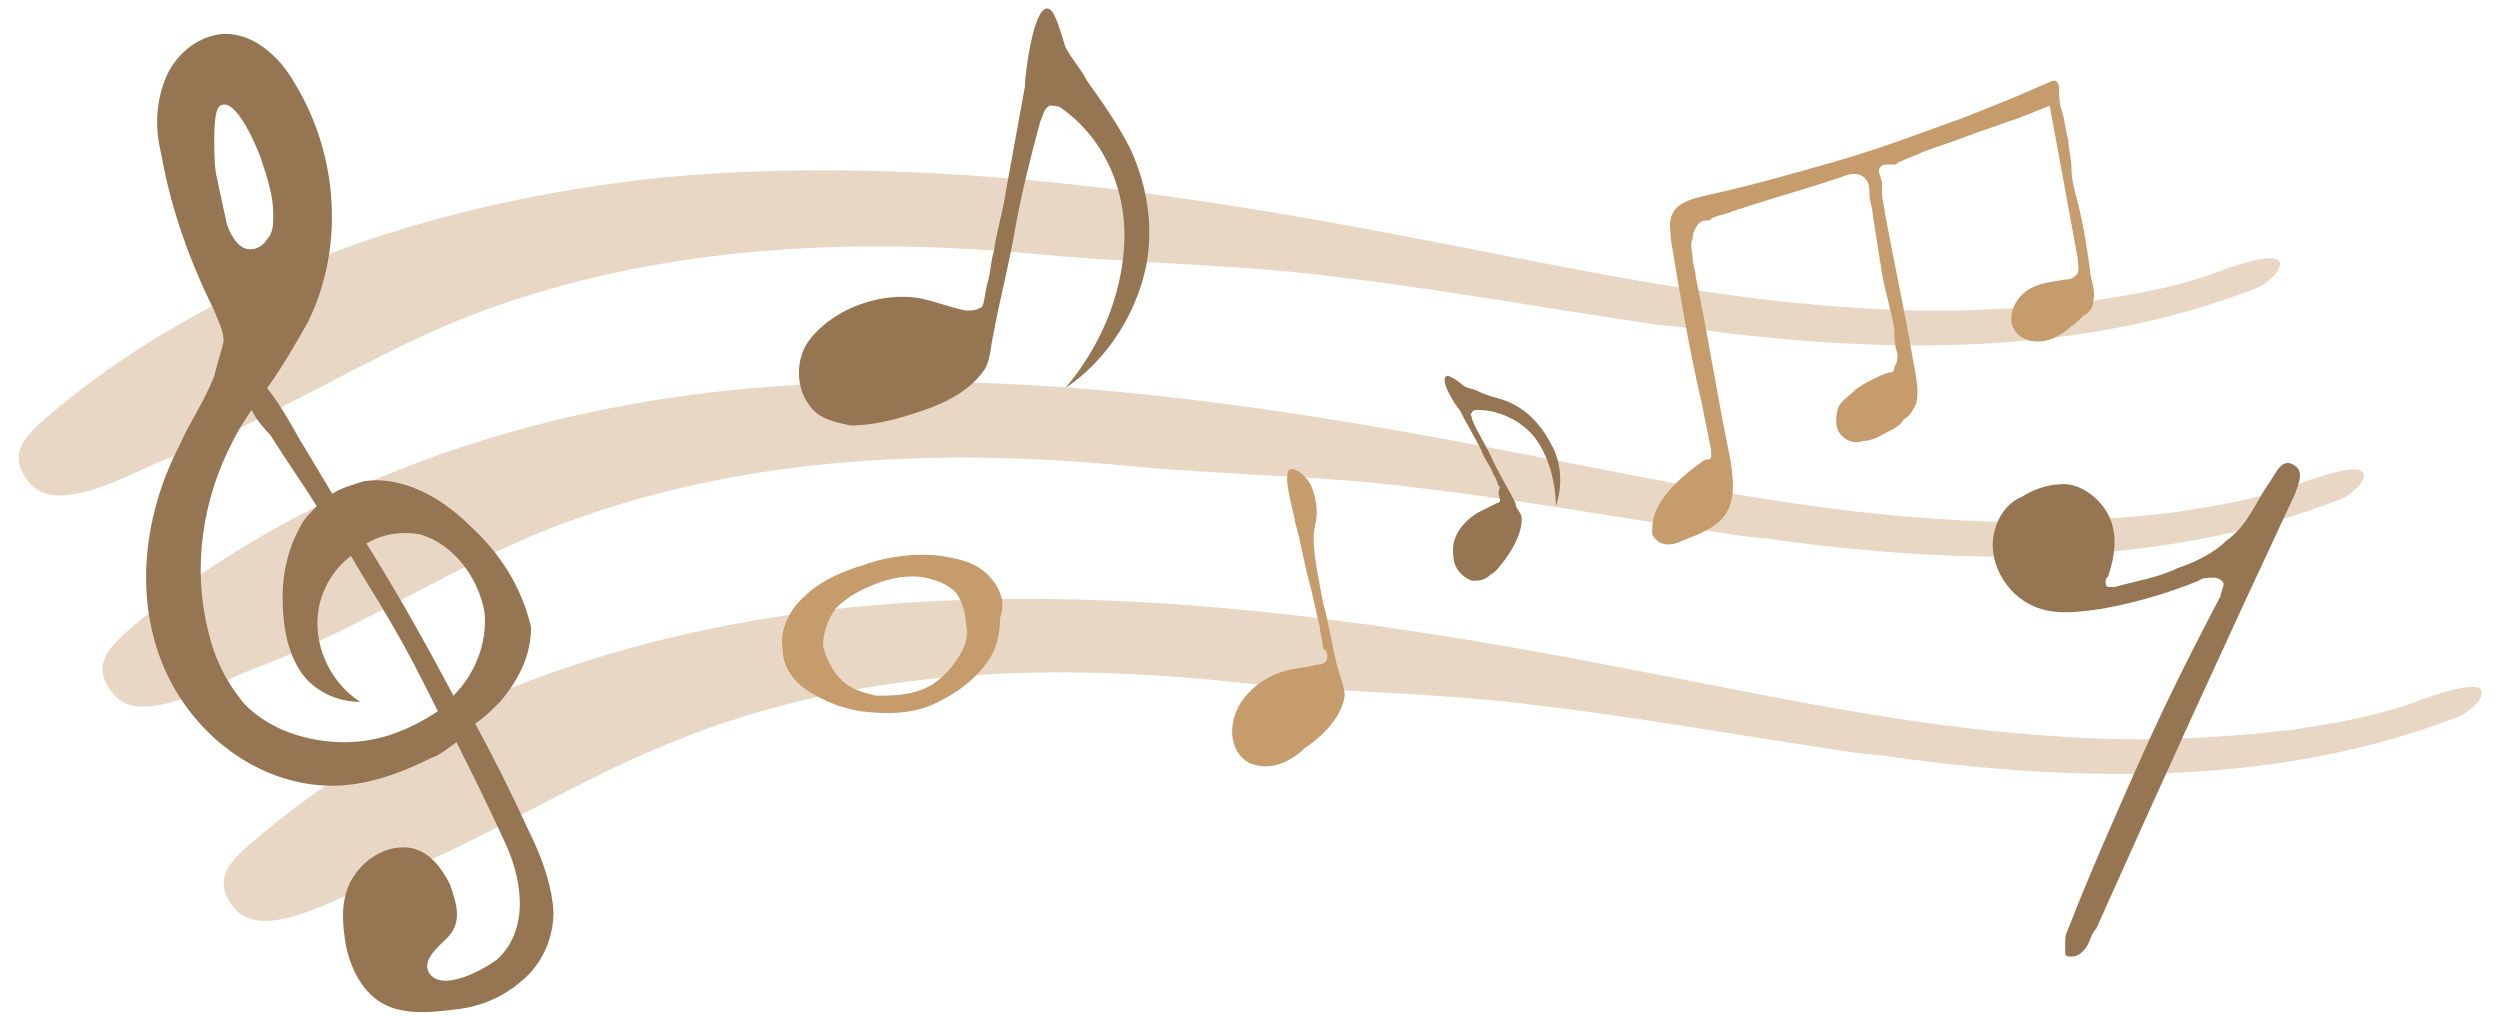
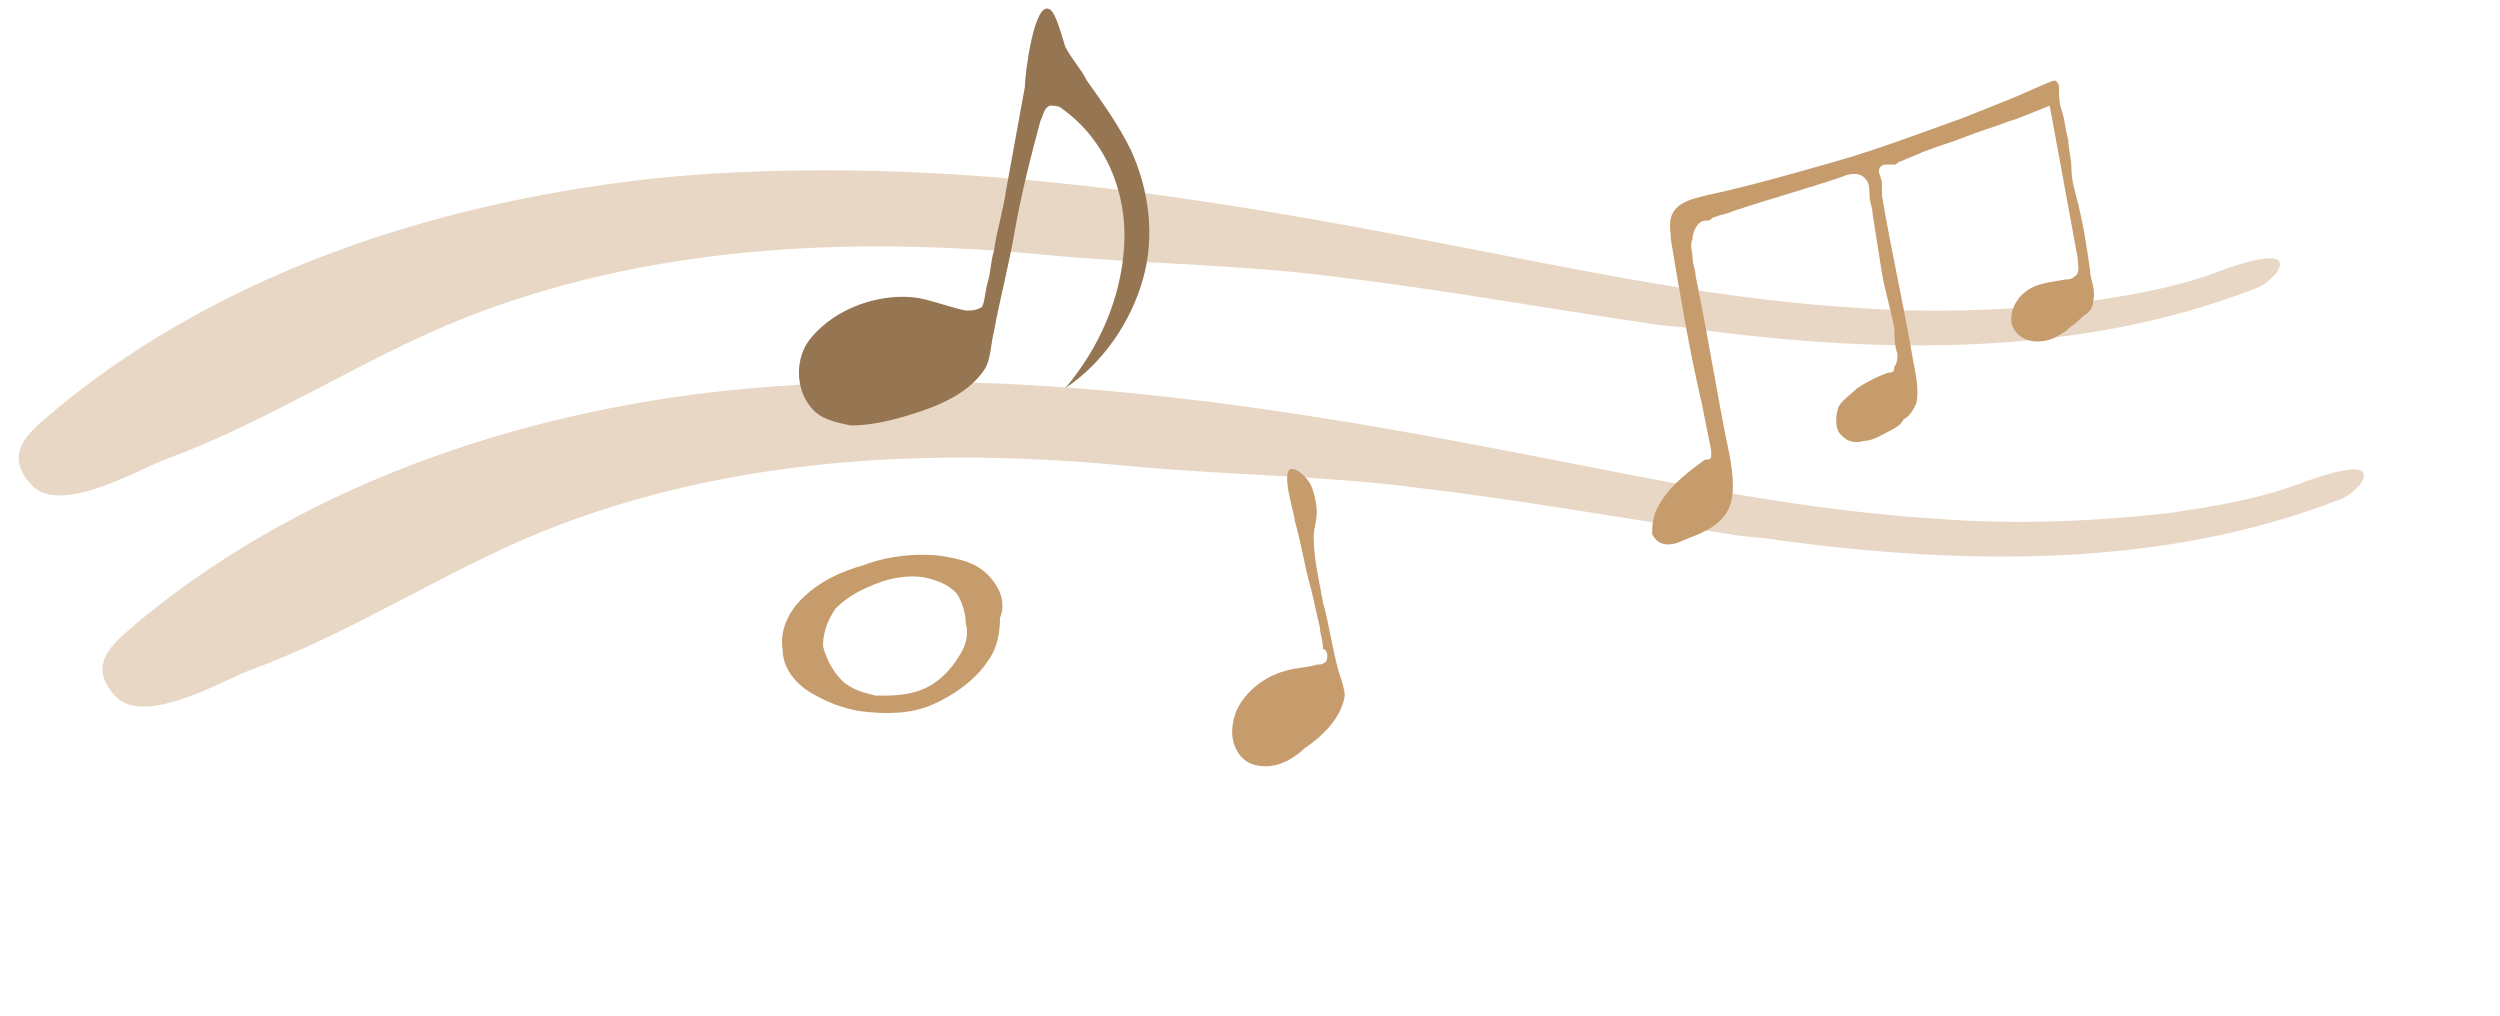
<svg xmlns="http://www.w3.org/2000/svg" height="32.7" preserveAspectRatio="xMidYMid meet" version="1.0" viewBox="7.7 28.0 80.5 32.7" width="80.5" zoomAndPan="magnify">
  <g id="change1_1">
    <path d="M29.2,33.7c7.9-0.7,15.9,0.4,23.7,1.9c4.8,0.9,9.6,2,14.4,2.3c2.6,0.2,5.1,0.1,7.7-0.2 c1.3-0.2,2.5-0.4,3.7-0.8c0.3-0.1,3-1.2,2.3-0.1c-0.2,0.2-0.4,0.4-0.7,0.5c-5.7,2.2-12,2.1-18,1.3c-0.5-0.1-1.1-0.1-1.6-0.2 c-3.4-0.5-6.7-1.1-10.1-1.5c-3.1-0.4-6.2-0.4-9.3-0.7c-6.3-0.6-12.8-0.3-18.8,2.1c-3.2,1.3-6.2,3.3-9.5,4.5c-1,0.4-3.4,1.8-4.3,0.8 c-1-1.1,0.1-1.8,0.9-2.5C15.1,36.6,22.2,34.4,29.2,33.7z" fill="#E8D7C5" />
  </g>
  <g id="change1_2">
    <path d="M31.9,40.5c7.9-0.7,15.9,0.4,23.7,1.9c4.8,0.9,9.6,2,14.4,2.3c2.6,0.2,5.1,0.1,7.7-0.2 c1.3-0.2,2.5-0.4,3.7-0.8c0.3-0.1,3-1.2,2.3-0.1c-0.2,0.2-0.4,0.4-0.7,0.5c-5.7,2.2-12,2.1-18,1.3c-0.5-0.1-1.1-0.1-1.6-0.2 c-3.4-0.5-6.7-1.1-10.1-1.5c-3.1-0.4-6.2-0.4-9.3-0.7c-6.3-0.6-12.8-0.3-18.8,2.1c-3.2,1.3-6.2,3.3-9.5,4.5c-1,0.4-3.4,1.8-4.3,0.8 c-1-1.1,0.1-1.8,0.9-2.5C17.8,43.4,25,41.1,31.9,40.5z" fill="#E8D7C5" />
  </g>
  <g id="change1_3">
-     <path d="M35.7,47.5c7.9-0.7,15.9,0.4,23.7,1.9c4.8,0.9,9.6,2,14.4,2.3c2.6,0.2,5.1,0.1,7.7-0.2 c1.3-0.2,2.5-0.4,3.7-0.8c0.3-0.1,3-1.2,2.3-0.1c-0.2,0.2-0.4,0.4-0.7,0.5c-5.7,2.2-12,2.1-18,1.3c-0.5-0.1-1.1-0.1-1.6-0.2 c-3.4-0.5-6.7-1.1-10.1-1.5c-3.1-0.4-6.2-0.4-9.3-0.7C41.5,49.3,35,49.5,29.1,52c-3.2,1.3-6.2,3.3-9.5,4.5c-1,0.4-3.4,1.8-4.3,0.8 c-1-1.1,0.1-1.8,0.9-2.5C21.6,50.3,28.8,48.1,35.7,47.5z" fill="#E8D7C5" />
-   </g>
+     </g>
  <g id="change2_1">
-     <path d="M22.8,44.9c-0.9-0.9-2.2-1.6-3.4-1.4c-0.3,0.1-0.7,0.2-1,0.4c-0.3-0.5-0.6-1-0.9-1.5 c-0.2-0.3-0.7-1.3-1.2-1.9c0.5-0.7,0.9-1.4,1.3-2.1c1.2-2.4,1-5.4-0.4-7.7c-0.5-0.9-1.4-1.7-2.4-1.6c-0.8,0.1-1.5,0.7-1.8,1.5 c-0.3,0.8-0.3,1.6-0.1,2.4c0.3,1.7,0.9,3.4,1.7,5c0.1,0.3,0.3,0.6,0.3,1c-0.1,0.4-0.2,0.7-0.3,1.1c-0.3,0.8-0.8,1.5-1.1,2.2 c-1.1,2.1-1.5,4.7-0.6,7c0.9,2.3,3.1,4,5.5,4c1.1,0,2.2-0.4,3.2-0.9c0.3-0.1,0.5-0.3,0.8-0.5c0.5,1,1,2,1.5,3.1 c0.6,1.2,0.9,2.9-0.2,3.9c-0.4,0.3-1.8,1.1-2.2,0.4c-0.2-0.4,0.3-0.8,0.6-1.1c0.5-0.5,0.3-1.1,0.1-1.7c-0.3-0.6-0.7-1.1-1.3-1.2 c-0.7-0.1-1.4,0.3-1.8,0.9c-0.4,0.6-0.4,1.3-0.3,2c0.1,0.8,0.5,1.7,1.2,2.1c0.7,0.4,1.6,0.3,2.4,0.2c0.9-0.1,1.7-0.5,2.3-1.1 c0.6-0.6,0.9-1.5,0.8-2.3c-0.1-0.8-0.4-1.6-0.8-2.4c-0.5-1.1-1.1-2.3-1.7-3.4c0.3-0.2,0.5-0.4,0.8-0.7c0.6-0.7,1-1.5,1-2.4 C24.5,46.9,23.8,45.8,22.8,44.9z M14.7,33.8c-0.1-0.4-0.1-0.8-0.1-1.3c0-0.3,0-1,0.2-1.1c0.5-0.3,1.2,1.4,1.3,1.7 c0.2,0.6,0.4,1.2,0.4,1.8c0,0.3,0,0.6-0.2,0.8c-0.1,0.2-0.4,0.4-0.7,0.3c-0.3-0.1-0.5-0.5-0.6-0.8C14.9,34.7,14.8,34.3,14.7,33.8z M18.8,51.9c-1.2,0-2.4-0.4-3.2-1.2c-0.6-0.7-1-1.5-1.2-2.4c-0.5-2-0.2-4.2,0.8-6.1c0.2-0.4,0.4-0.7,0.6-1c0.2,0.4,0.5,0.7,0.6,0.8 c0.5,0.8,1,1.5,1.5,2.3c-0.2,0.2-0.4,0.4-0.5,0.6c-0.4,0.7-0.6,1.5-0.6,2.3c0,0.8,0.1,1.6,0.5,2.3c0.4,0.7,1.2,1.1,2,1.1 c-1.1-0.7-1.7-2.2-1.2-3.5c0.2-0.5,0.5-0.9,0.9-1.2c0.4,0.7,0.8,1.3,1.2,2c0.6,1,1.1,2,1.6,3C20.9,51.5,19.9,51.9,18.8,51.9z M23.3,47.7c0.1,1-0.3,2-1,2.7c-0.9-1.7-1.8-3.3-2.8-4.9c0.5-0.3,1.1-0.4,1.7-0.3C22.3,45.5,23.1,46.6,23.3,47.7z" fill="#957552" />
-   </g>
+     </g>
  <g id="change2_2">
    <path d="M39.3,37.9C39.3,37.9,39.2,38,39.3,37.9C39.1,38,39,38,38.8,38c-0.5-0.1-1-0.3-1.5-0.4 c-1.2-0.2-2.7,0.3-3.5,1.3c-0.5,0.6-0.5,1.6,0,2.2c0.3,0.4,0.8,0.5,1.3,0.6c0.5,0,1-0.1,1.4-0.2c1.1-0.3,2.3-0.7,2.9-1.6 c0.2-0.3,0.2-0.8,0.3-1.2c0.2-1.1,0.5-2.2,0.7-3.4c0.2-1.1,0.5-2.3,0.8-3.4c0.1-0.2,0.1-0.4,0.3-0.5c0.1,0,0.3,0,0.4,0.1 c1.4,1,2.1,2.7,2,4.4c-0.1,1.7-0.8,3.3-1.9,4.6c1.2-0.8,2.1-2.1,2.5-3.5c0.4-1.4,0.2-2.9-0.4-4.2c-0.4-0.8-0.9-1.5-1.4-2.2 c-0.2-0.4-0.5-0.7-0.7-1.1c-0.1-0.3-0.3-1.1-0.5-1.2c-0.5-0.3-0.8,2.1-0.8,2.5c-0.2,1.1-0.4,2.2-0.6,3.3c-0.1,0.7-0.3,1.3-0.4,2 c-0.1,0.3-0.1,0.7-0.2,1C39.4,37.5,39.4,37.8,39.3,37.9z" fill="#957552" />
  </g>
  <g id="change2_3">
-     <path d="M56,44.1C56,44.1,56,44.1,56,44.1c0,0.1-0.1,0.1-0.1,0.1c-0.2,0.1-0.4,0.2-0.6,0.3c-0.5,0.3-0.9,0.8-0.8,1.4 c0,0.4,0.3,0.7,0.6,0.8c0.2,0,0.4,0,0.6-0.2c0.2-0.1,0.3-0.3,0.4-0.4c0.3-0.4,0.6-0.9,0.6-1.4c0-0.2-0.2-0.3-0.2-0.5 c-0.2-0.4-0.5-0.9-0.7-1.3c-0.2-0.5-0.5-0.9-0.7-1.4c0-0.1-0.1-0.2,0-0.2c0-0.1,0.1-0.1,0.2-0.1c0.7,0,1.5,0.4,1.9,1 c0.4,0.6,0.6,1.4,0.6,2.1c0.2-0.6,0.2-1.3-0.1-1.9c-0.3-0.6-0.7-1.1-1.3-1.4c-0.4-0.2-0.7-0.2-1.1-0.4c-0.2-0.1-0.4-0.1-0.5-0.2 c-0.1-0.1-0.4-0.3-0.5-0.3c-0.3,0.1,0.3,1,0.4,1.1c0.2,0.4,0.5,0.9,0.7,1.3c0.1,0.3,0.3,0.5,0.4,0.8c0.1,0.1,0.1,0.3,0.2,0.4 C55.9,43.9,56,44,56,44.1z" fill="#957552" />
-   </g>
+     </g>
  <g id="change3_1">
    <path d="M50.4,49.3C50.4,49.3,50.4,49.3,50.4,49.3c-0.1,0.1-0.2,0.1-0.3,0.1c-0.3,0.1-0.7,0.1-1,0.2 c-0.8,0.2-1.6,0.9-1.7,1.7c-0.1,0.5,0.1,1.1,0.6,1.3c0.3,0.1,0.6,0.1,0.9,0c0.3-0.1,0.6-0.3,0.8-0.5c0.6-0.4,1.2-1,1.3-1.7 c0-0.2-0.1-0.5-0.2-0.8c-0.2-0.7-0.3-1.5-0.5-2.2C50.2,46.8,50,46,50,45.3c0-0.3,0.1-0.5,0.1-0.8c0-0.3-0.1-0.7-0.2-0.9 c-0.1-0.2-0.4-0.5-0.6-0.5c-0.4,0,0.1,1.5,0.1,1.7c0.2,0.7,0.3,1.4,0.5,2.1c0.1,0.4,0.2,0.9,0.3,1.3c0,0.2,0.1,0.4,0.1,0.7 C50.4,48.9,50.5,49.1,50.4,49.3z" fill="#C69C6D" />
  </g>
  <g id="change3_2">
    <path d="M61,44.5C61,44.5,61,44.5,61,44.5c-0.1,0.3-0.1,0.5-0.1,0.7c0.2,0.4,0.6,0.4,1,0.2c0.5-0.2,1.1-0.4,1.4-0.9 c0.3-0.5,0.2-1.2,0.1-1.8c-0.4-1.9-0.7-3.9-1.1-5.8c0-0.2-0.1-0.4-0.1-0.6c0-0.2-0.1-0.4,0-0.6c0-0.2,0.1-0.4,0.2-0.5 c0.1-0.1,0.2-0.1,0.3-0.1c0.1,0,0.1-0.1,0.2-0.1c0.2-0.1,0.4-0.1,0.6-0.2c1.2-0.4,2.3-0.7,3.5-1.1c0.2-0.1,0.6-0.2,0.8,0.1 c0.1,0.1,0.1,0.4,0.1,0.5c0,0.2,0.1,0.4,0.1,0.6c0.1,0.6,0.2,1.3,0.3,1.9c0.1,0.6,0.3,1.2,0.4,1.8c0,0.3,0,0.5,0.1,0.8 c0,0.1,0,0.3-0.1,0.4C68.7,40,68.6,40,68.5,40c-0.3,0.1-0.7,0.3-1,0.5c-0.2,0.2-0.5,0.4-0.6,0.6c-0.1,0.3-0.1,0.6,0,0.8 c0.2,0.3,0.5,0.4,0.8,0.3c0.3,0,0.6-0.2,0.8-0.3c0.2-0.1,0.4-0.2,0.5-0.4c0.2-0.1,0.3-0.3,0.4-0.5c0.1-0.4,0-0.9-0.1-1.4 c-0.3-1.8-0.7-3.5-1-5.3c0-0.2,0-0.3,0-0.4c0-0.1-0.1-0.3-0.1-0.4c0-0.1,0.1-0.2,0.2-0.2c0.1,0,0.2,0,0.3,0c0.1,0,0.1-0.1,0.2-0.1 c0.2-0.1,0.5-0.2,0.7-0.3c0.5-0.2,0.9-0.3,1.4-0.5s0.9-0.3,1.4-0.5c0.1,0,1.3-0.5,1.3-0.5c0.3,1.6,0.6,3.3,0.9,4.9 c0,0.2,0.1,0.5-0.1,0.6c-0.1,0.1-0.2,0.1-0.3,0.1c-0.5,0.1-1,0.1-1.4,0.5c-0.3,0.3-0.4,0.7-0.3,1c0.2,0.5,0.8,0.6,1.3,0.4 c0.2-0.1,0.4-0.2,0.6-0.4c0.2-0.1,0.3-0.3,0.5-0.4c0.1-0.1,0.2-0.2,0.2-0.4c0.1-0.4-0.1-0.7-0.1-1c-0.1-0.7-0.2-1.4-0.4-2.2 c-0.1-0.4-0.2-0.7-0.2-1.1c0-0.3-0.1-0.6-0.1-0.9c-0.1-0.3-0.1-0.6-0.2-0.9c-0.1-0.3-0.1-0.5-0.1-0.8c0-0.1-0.1-0.2-0.1-0.2 c-0.1,0-0.1,0-0.1,0c-0.5,0.2-0.9,0.4-1.4,0.6c-0.5,0.2-1,0.4-1.5,0.6c-1.4,0.5-2.7,1-4.1,1.4c-1.4,0.4-2.8,0.8-4.2,1.1 c-0.4,0.1-0.8,0.2-1,0.5c-0.2,0.3-0.1,0.6-0.1,0.9c0.3,1.8,0.6,3.6,1,5.3c0.1,0.5,0.2,1,0.3,1.5c0,0.1,0,0.1,0,0.2 c0,0.1-0.1,0.1-0.2,0.1C61.9,43.3,61.3,43.8,61,44.5z" fill="#C69C6D" />
  </g>
  <g id="change2_4">
-     <path d="M75.6,44.6c-0.3-0.6-1-1.1-1.6-1c-0.4,0-0.9,0.2-1.2,0.4c-0.5,0.2-0.8,0.7-0.9,1.2c-0.2,1,0.5,2.1,1.5,2.4 c0.6,0.2,1.3,0.1,2,0c1.1-0.2,2.1-0.5,3.1-0.9c0.1-0.1,0.3-0.1,0.5-0.1c0.1,0,0.3,0.1,0.3,0.2c0,0.1-0.1,0.3-0.1,0.4 c-0.9,1.7-1.8,3.5-2.6,5.3c-0.8,1.8-1.6,3.6-2.3,5.4c-0.1,0.2-0.1,0.3-0.1,0.5c0,0.1,0,0.2,0,0.3c0,0.1,0.1,0.1,0.2,0.1 c0.2,0,0.3-0.1,0.4-0.2c0.2-0.2,0.2-0.5,0.4-0.7c2.1-4.7,4.2-9.3,6.4-14c0.1-0.3,0.3-0.7,0-0.9c-0.4-0.3-0.6,0.2-0.8,0.5 c-0.5,0.7-0.7,1.4-1.4,1.9c-0.4,0.4-1,0.7-1.6,0.9c-0.6,0.3-1.3,0.4-2,0.6c-0.1,0-0.1,0-0.2,0c-0.1,0-0.1-0.1-0.1-0.2 c0-0.1,0.1-0.1,0.1-0.2C75.8,45.9,75.9,45.2,75.6,44.6z" fill="#957552" />
-   </g>
+     </g>
  <g id="change3_3">
    <path d="M39.5,46.5c-0.4-0.4-0.9-0.5-1.5-0.6c-0.8-0.1-1.7,0-2.5,0.3c-0.7,0.2-1.4,0.5-2,1.1c-0.4,0.4-0.7,1-0.6,1.6 c0,0.6,0.4,1.1,0.9,1.4c0.5,0.3,1,0.5,1.6,0.6c0.8,0.1,1.6,0.1,2.3-0.2c0.7-0.3,1.4-0.8,1.8-1.4c0.3-0.4,0.4-0.9,0.4-1.4 C40.1,47.4,39.9,46.9,39.5,46.5z M38.6,49.1c-0.3,0.5-0.7,0.9-1.2,1.1c-0.5,0.2-1,0.2-1.5,0.2c-0.4-0.1-0.8-0.2-1.1-0.5 c-0.3-0.3-0.5-0.7-0.6-1.1c0-0.5,0.2-0.9,0.4-1.2c0.4-0.4,0.8-0.6,1.3-0.8c0.5-0.2,1.1-0.3,1.6-0.2c0.4,0.1,0.7,0.2,1,0.5 c0.2,0.3,0.3,0.7,0.3,1C38.9,48.4,38.8,48.8,38.6,49.1z" fill="#C69C6D" />
  </g>
</svg>